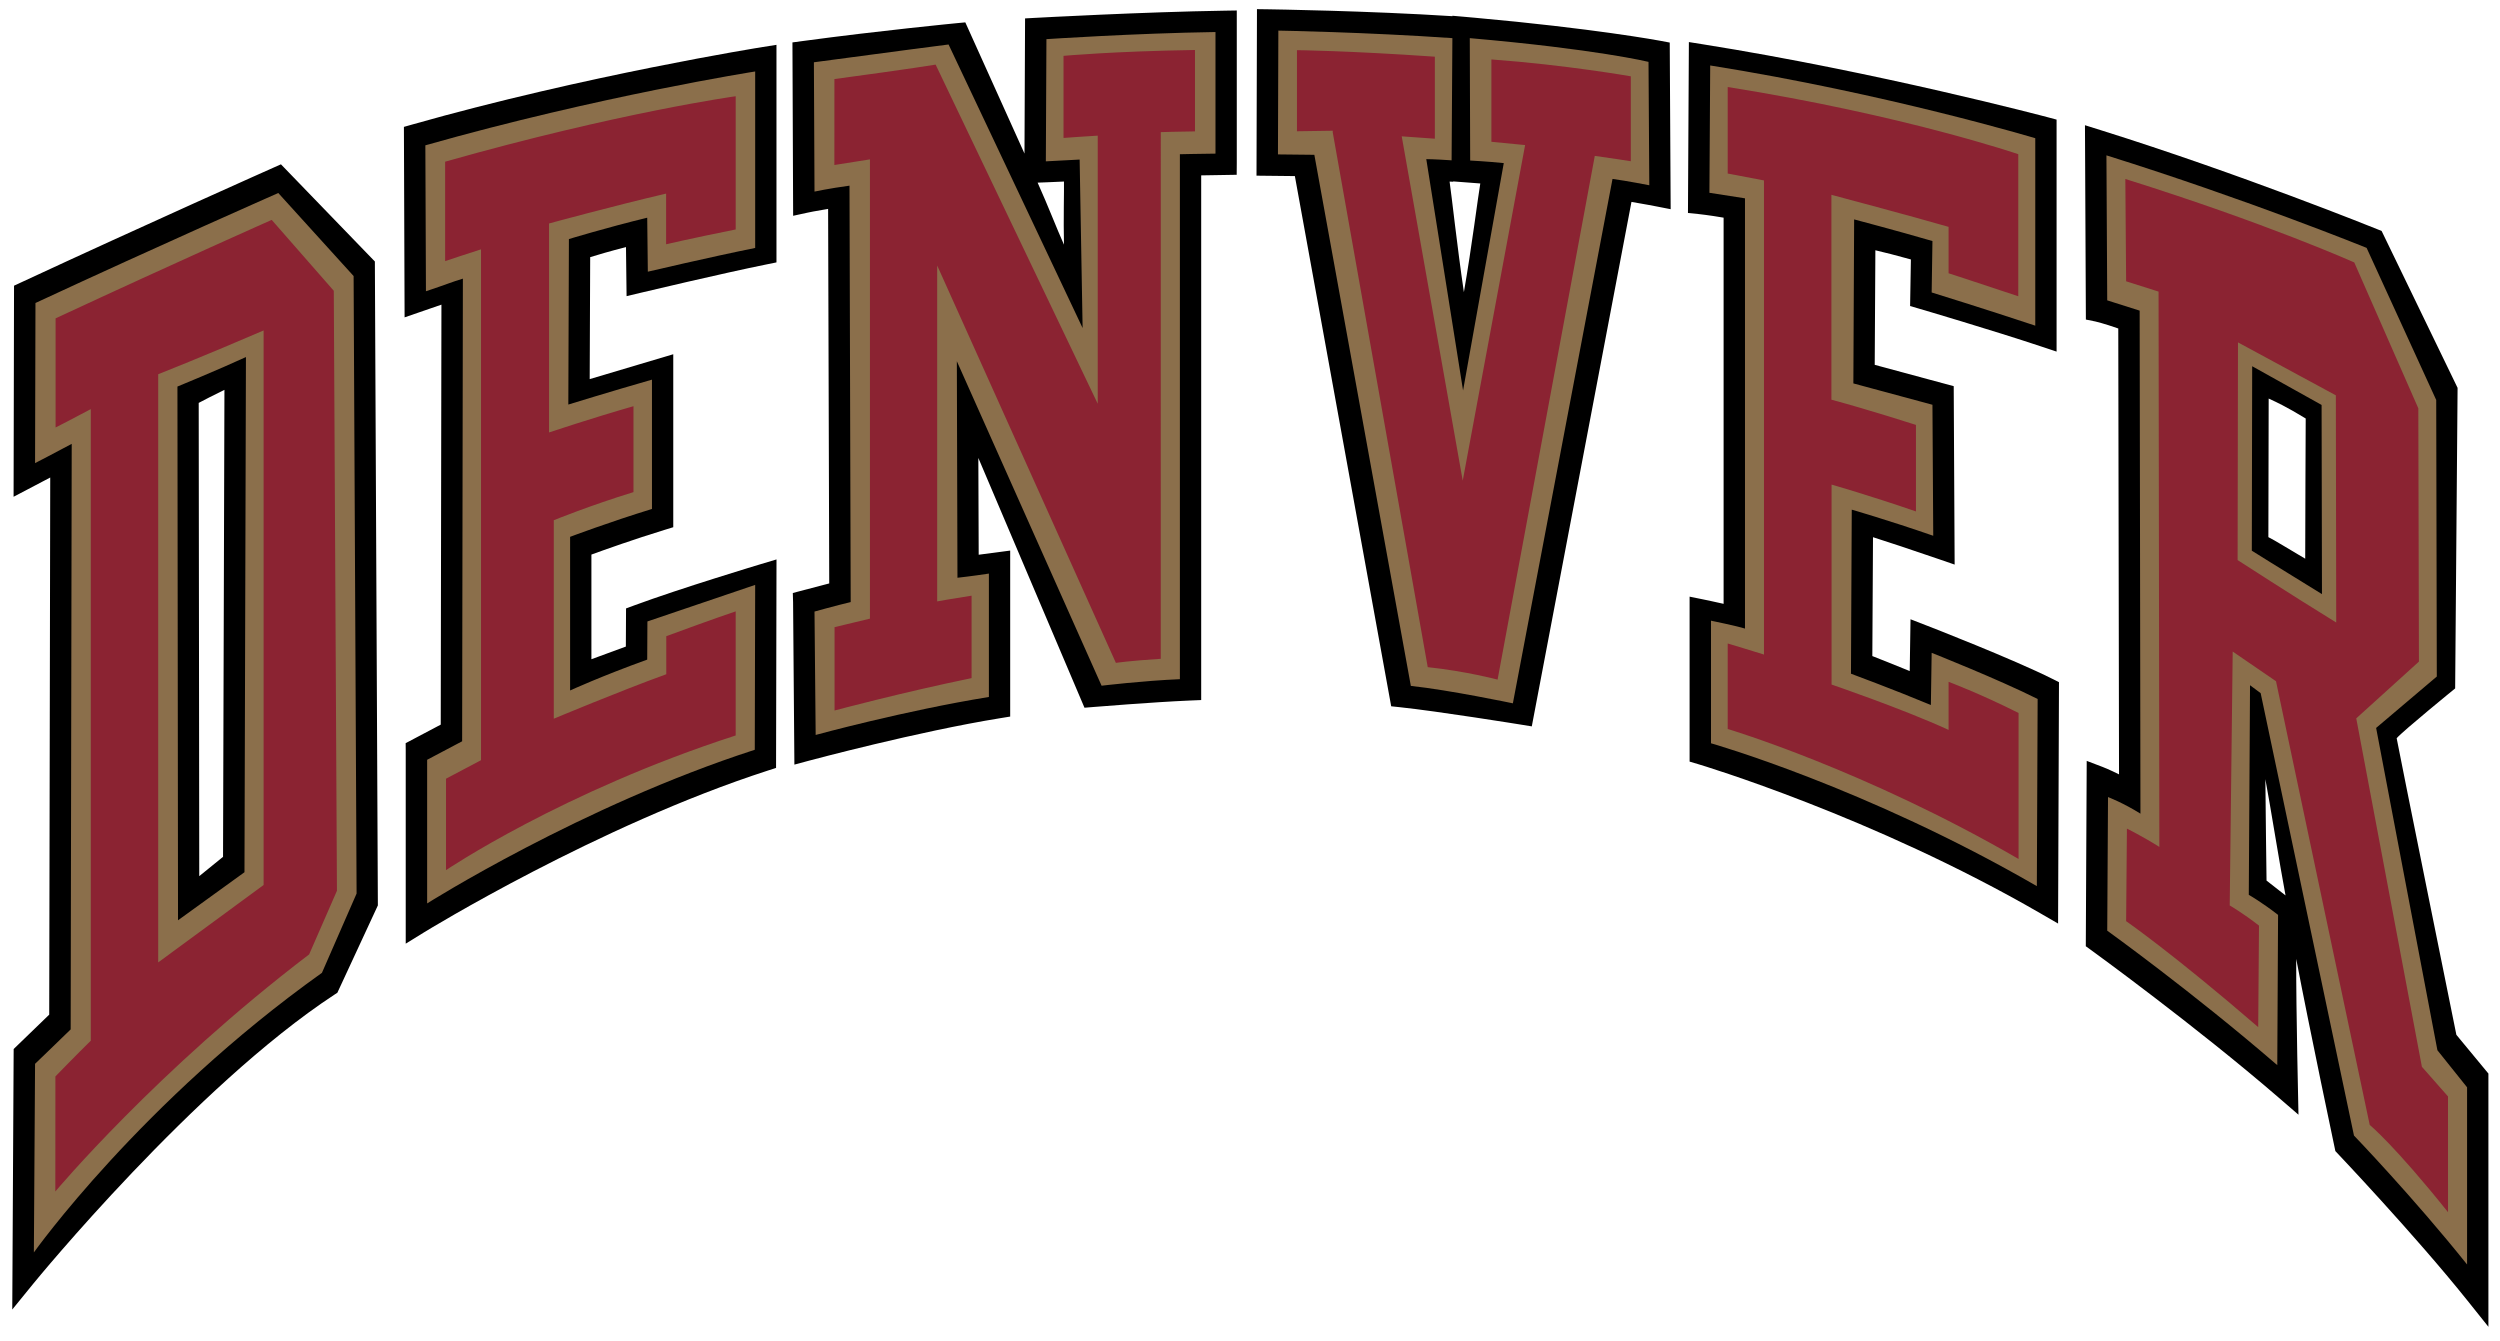
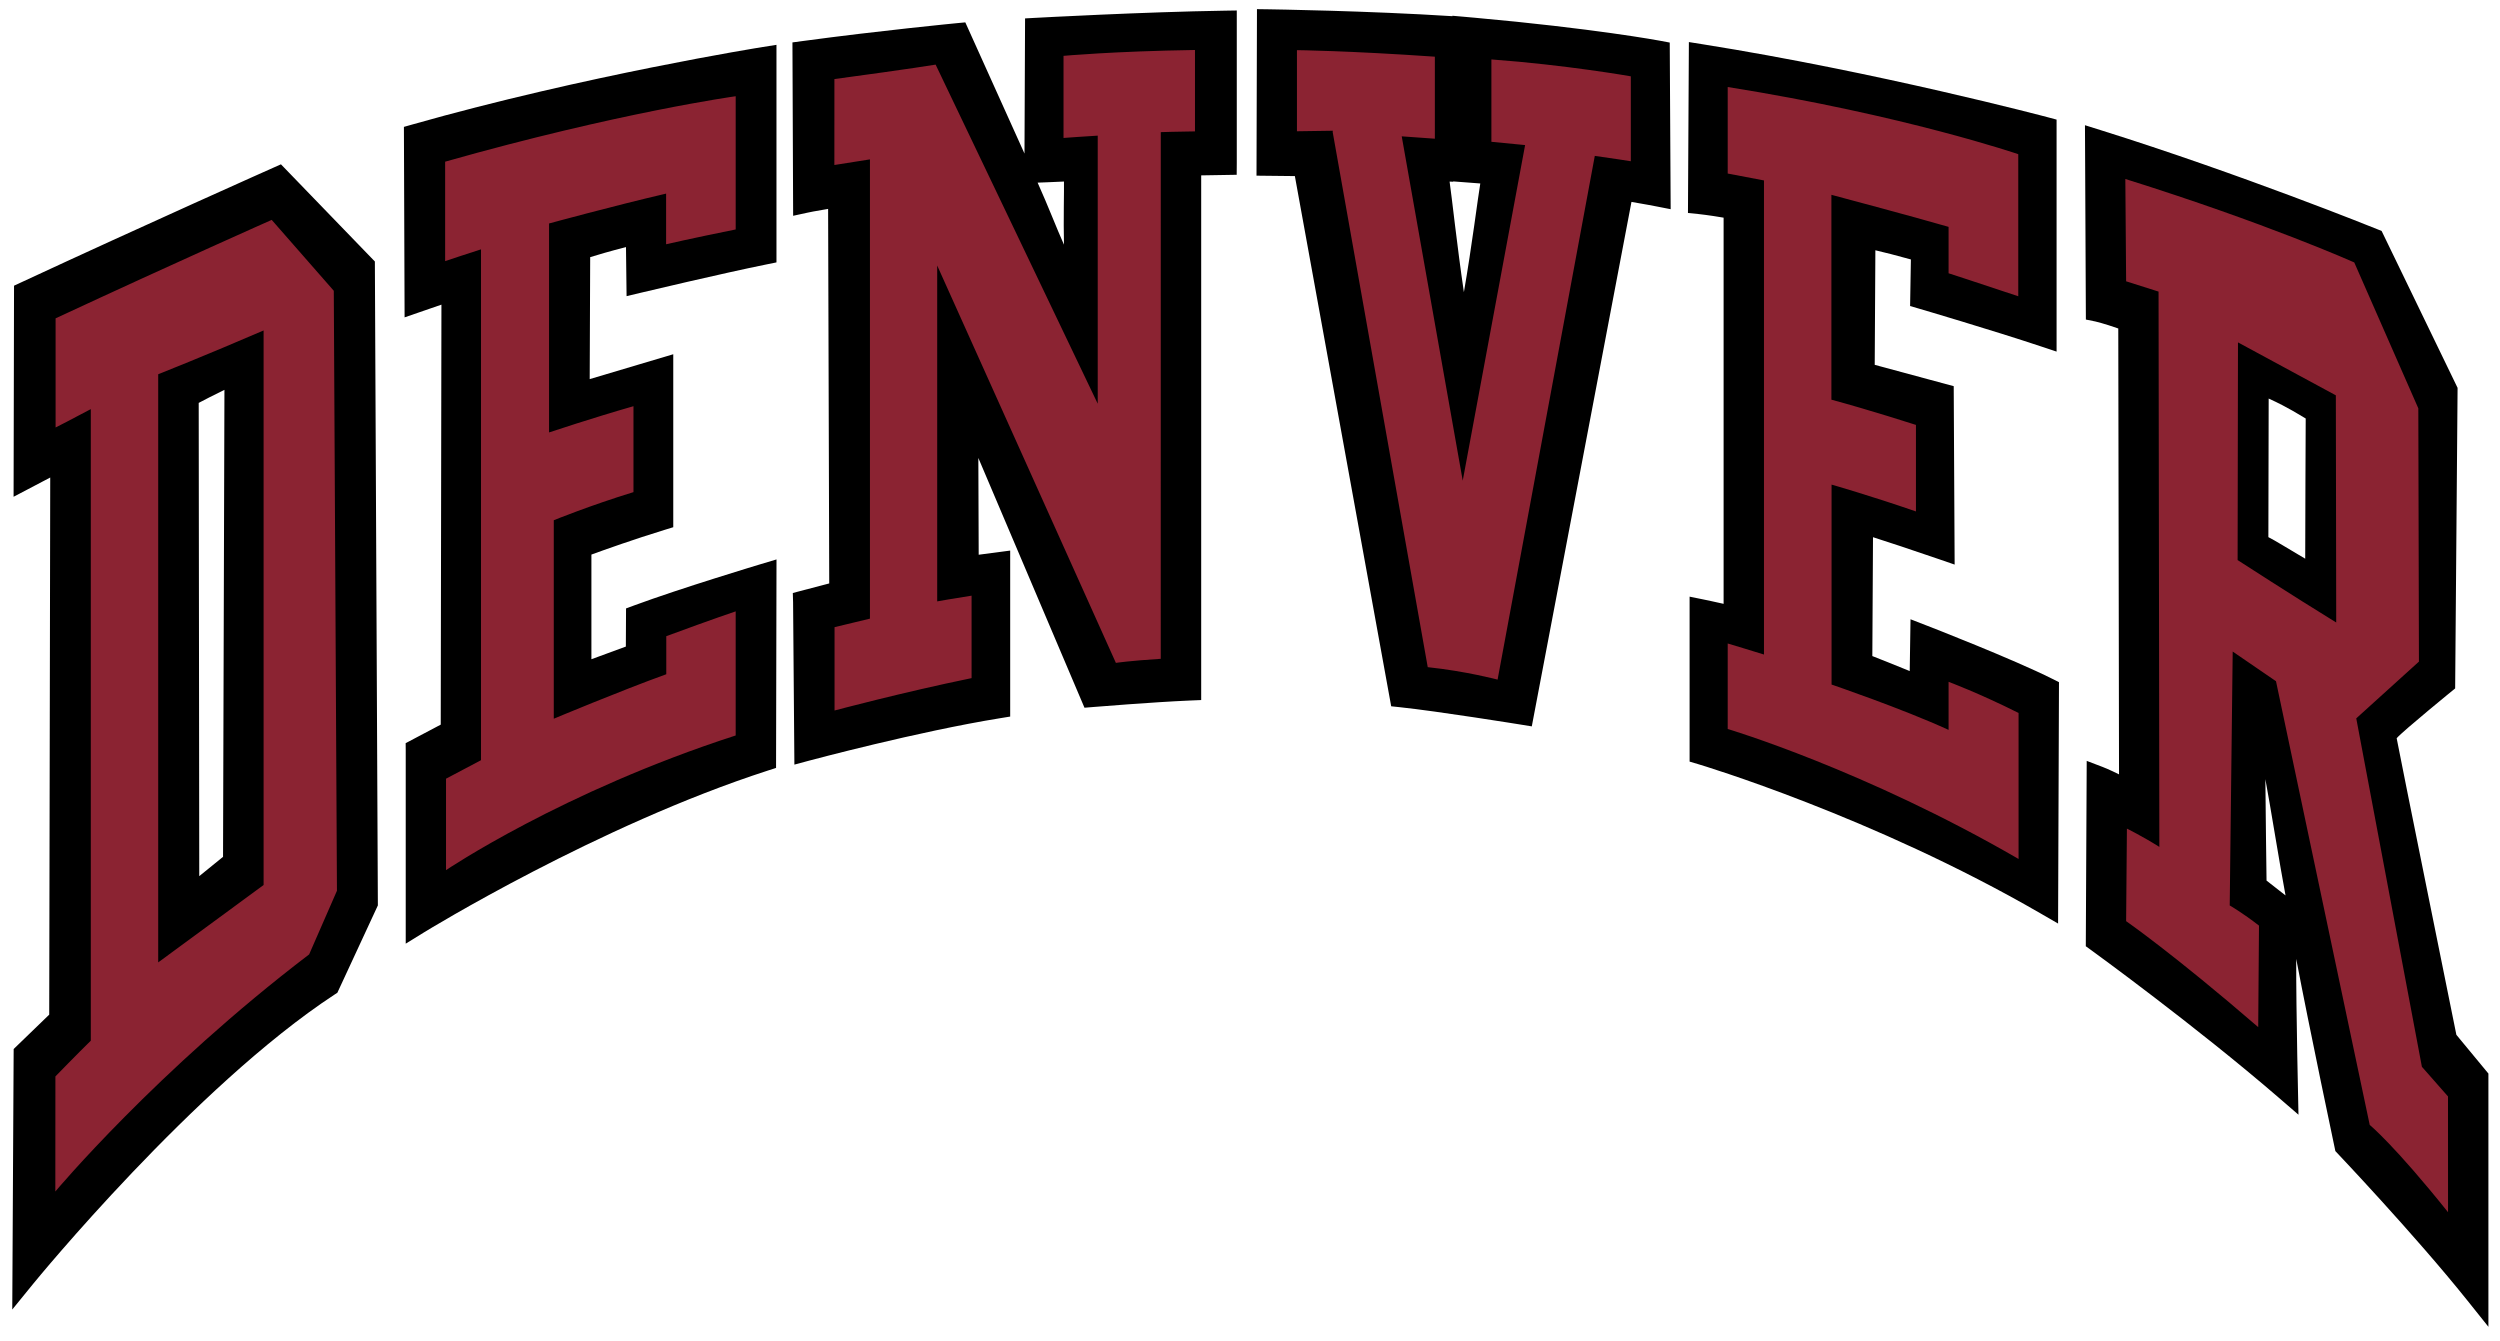
<svg xmlns="http://www.w3.org/2000/svg" xmlns:ns1="http://sodipodi.sourceforge.net/DTD/sodipodi-0.dtd" xmlns:ns2="http://www.inkscape.org/namespaces/inkscape" ns1:docname="du.svg" xml:space="preserve" height="112.61" viewBox="0 0 209.857 112.61" width="209.86" version="1.1" ns2:version="0.91 r13725">
  <ns1:namedview fit-margin-left="0" ns2:zoom="4.8841136" borderopacity="1" ns2:current-layer="g3379" ns2:cx="104.92875" ns2:cy="56.304996" ns2:window-maximized="1" showgrid="false" fit-margin-right="0" bordercolor="#666666" ns2:window-x="0" guidetolerance="10" objecttolerance="10" ns2:window-y="0" fit-margin-bottom="0" ns2:window-width="1280" ns2:pageopacity="0" ns2:pageshadow="2" pagecolor="#ffffff" gridtolerance="10" ns2:window-height="752" fit-margin-top="0" />
  <g ns2:label="du" ns2:groupmode="layer" transform="matrix(1.25 0 0 -1.25 -398.64 135)">
    <g style="" transform="translate(.819 .983)">
      <path d="m416.4 87.397c-0.457 3.081-0.819 6.477-0.96 7.425 0.086-0.004 0.202-0.009 0.235-0.009l0.013 0.021c0.329-0.025 1.316-0.1 1.813-0.138-0.146-0.842-0.57-4.245-1.101-7.299m13.179 16.883c-0.044 0.008-4.426 0.826-12.519 1.553v0.001s-0.047 0.003-0.055 0.003c-0.174 0.016-0.34 0.032-0.518 0.047l-0.858 0.075v-0.029c-5.634 0.363-12.25 0.461-12.319 0.462l-0.806 0.011-0.031-11.183s1.883-0.02 2.576-0.028c0.227-1.247 6.469-35.606 6.469-35.606l0.594-0.063c2.533-0.268 8.028-1.153 8.083-1.162l0.765-0.124s6.419 33.776 6.694 35.221c0.808-0.133 1.666-0.301 1.677-0.303l0.955-0.187-0.062 11.19-0.645 0.122zm40.846-33.335c0.001 0.809 0.016 7.464 0.02 9.307 1.376-0.625 2.135-1.145 2.487-1.34 0.001-0.721-0.037-7.342-0.033-9.415-1.211 0.714-2.017 1.218-2.474 1.448m-0.123-23.065c-0.001 0.207-0.073 5.351-0.079 6.812 0.31-1.635 0.983-5.853 1.354-7.808-0.374 0.29-1.089 0.852-1.275 0.996m14.899-29.965v17.007l-0.183 0.221c-0.061 0.073-1.968 2.38-1.968 2.38s-3.889 19.215-4.01 19.918c0.429 0.496 3.928 3.345 3.928 3.345l0.163 20.184-5.101 10.536-0.284 0.115c-0.091 0.037-9.182 3.713-18.598 6.661l-1.04 0.326 0.061-13.051 0.637-0.129c0.006-0.002 0.555-0.124 1.539-0.471 0.002-1.034 0.046-27.489 0.05-29.944-0.622 0.313-1.066 0.485-1.094 0.496l-1.076 0.411-0.061-12.449 0.332-0.24c0.07-0.05 7.044-5.107 12.64-9.942l1.31-1.132s-0.166 7.155-0.152 10.465c0.879-4.626 2.629-12.907 2.629-12.907s5.313-5.591 8.859-10.025l1.419-1.775m-37.742 47.1-1.067 0.415s-0.037-2.441-0.053-3.479c-1.147 0.47-2.007 0.81-2.511 1.007 0.005 0.86 0.035 6.388 0.045 7.983 0.978-0.314 2.57-0.834 4.419-1.473l1.063-0.367-0.062 11.982s-4.369 1.18-5.305 1.432c0.005 0.949 0.035 6.233 0.044 7.694 0.582-0.136 1.402-0.341 2.385-0.616-0.013-0.793-0.053-3.128-0.053-3.128l0.583-0.171c0.049-0.014 4.94-1.453 8.205-2.541l1.049-0.349v15.58l-0.592 0.158c-0.113 0.03-11.426 3.031-23.185 4.903l-0.916 0.146-0.062-11.478 0.72-0.073c0.008-0.001 0.719-0.076 1.674-0.242v-25.933c-0.602 0.138-1.219 0.265-1.328 0.288l-0.956 0.195v-11.078l0.57-0.169c0.116-0.035 11.733-3.506 22.985-10.018l1.191-0.689 0.06 16.21-0.442 0.222c-2.652 1.331-8.224 3.498-8.461 3.589m-86.808 1.333-0.518-0.191s-0.01-1.882-0.013-2.562c-0.535-0.197-1.387-0.509-2.313-0.85v7.028c0.891 0.326 2.837 1.021 4.934 1.665l0.563 0.173v11.616s-4.233-1.26-5.612-1.671c0.006 1.591 0.029 7.29 0.033 8.191 0.472 0.148 1.269 0.384 2.404 0.676 0.012-0.974 0.04-3.295 0.04-3.295l0.969 0.231c0.055 0.013 5.451 1.299 8.458 1.906l0.639 0.129v14.611l-0.921-0.146c-0.118-0.018-11.9-1.904-23.516-5.199l-0.582-0.165 0.046-12.792s2.386 0.824 2.474 0.854c-0.003-2.023-0.045-27.311-0.047-28.204-0.573-0.303-2.356-1.245-2.356-1.245l0.005-0.477v-12.988l1.216 0.751c0.115 0.071 11.688 7.184 23.103 10.874l0.551 0.178 0.03 14.001-1.028-0.308c-0.053-0.016-5.364-1.611-8.559-2.791m27.122 28.402c0.057 0.003 1.122 0.04 1.77 0.074 0.014-0.611-0.042-2.556 0-4.24-0.493 1.092-1.055 2.581-1.77 4.166m-0.094 11.07-0.749-0.041s-0.031-7.293-0.039-9.076c-1.868 4.141-3.974 8.81-3.974 8.81l-0.568-0.054c-0.051-0.005-5.115-0.493-10.348-1.199l-0.693-0.093 0.047-11.643 0.962 0.209c0.007 0.002 0.555 0.12 1.387 0.254 0.005-1.675 0.071-24.018 0.075-25.152-0.693-0.182-2.446-0.642-2.446-0.642l0.018-0.616 0.088-10.91 0.995 0.268c0.073 0.019 7.297 1.957 12.827 2.85l0.67 0.109v11.147s-1.53-0.202-2.115-0.279c-0.003 0.954-0.012 3.551-0.023 6.499 2.062-4.853 7.127-16.773 7.127-16.773l0.574 0.047c0.04 0.003 4.056 0.333 6.501 0.436l0.763 0.032v35.235c0.705 0.012 2.384 0.04 2.384 0.04l0.006 0.783v10.251l-0.809-0.013c-5.421-0.084-12.588-0.475-12.66-0.479m-54.609-56.345c-0.269-0.218-0.826-0.67-1.597-1.297-0.003 2.977-0.036 30.899-0.037 31.781 0.376 0.199 0.983 0.513 1.728 0.877-0.007-2.311-0.092-30.651-0.094-31.361m-14.036 38.355-0.03-14.175s1.814 0.953 2.461 1.293c-0.004-2.438-0.066-35.432-0.068-36.071-0.387-0.374-2.387-2.307-2.387-2.307l-0.003-0.338-0.092-17.158 1.427 1.753c0.107 0.132 10.83 13.244 20.214 19.396l0.191 0.124 2.72 5.865-0.201 43.242-6.307 6.526-0.509-0.226c-0.086-0.038-8.613-3.834-16.956-7.711l-0.46-0.213" ns2:connector-curvature="0" />
-       <path d="m403.94 104.96-0.027-8.312 2.444-0.027 6.48-35.666c2.584-0.274 6.852-1.17 6.852-1.17l6.692 35.216c0.936-0.125 2.47-0.425 2.47-0.425l-0.053 8.286s-3.478 0.851-12.003 1.594l0.027-8.22s1.131-0.057 2.256-0.172l-2.734-15.27-2.47 15.536s0.559 0 1.7-0.08l0.053 8.206c-5.811 0.404-11.686 0.505-11.686 0.505zm-4.222-0.094c-5.468-0.084-11.353-0.478-11.353-0.478l-0.039-8.206s1.69 0.09 2.269 0.12l0.2-11.314-9.002 19.042s-3.766-0.483-9.044-1.195l0.041-8.684s0.982 0.213 2.35 0.398l0.08-27.964c-0.953-0.224-2.43-0.637-2.43-0.637l0.078-8.286s5.997 1.639 11.633 2.55v8.286c-1.145-0.175-2.111-0.28-2.111-0.28l-0.041 14.541 9.72-21.791s2.769 0.334 5.258 0.439v35.253s1.326 0.031 2.391 0.041v8.166zm33.223-2.244-0.053-8.552 2.389-0.372v-28.894c-0.54 0.174-2.283 0.531-2.283 0.531v-8.233s10.41-2.954 21.883-9.594l0.053 12.569c-2.649 1.329-7.117 3.1-7.117 3.1l-0.053-3.505c-2.55 1.062-5.366 2.103-5.366 2.103l0.053 11.016s2.375-0.682 5.472-1.753l-0.053 8.797s-2.777 0.752-5.311 1.434l0.052 11.014s2.899-0.766 5.259-1.453l-0.053-3.453s3.641-1.125 6.958-2.23v12.588s-9.976 2.999-21.83 4.886zm-64.136-0.405s-10.443-1.639-22.148-4.959l0.039-9.8c1.557 0.52 1.619 0.582 2.481 0.847l-0.05-31.069-2.35-1.242v-9.647s10.357 6.554 22.002 10.319l0.027 11.073-7.237-2.456-0.013-2.562c-3.091-1.115-5.178-2.072-5.178-2.072v10.317s2.594 0.981 5.497 1.872v8.684c-2.748-0.786-5.617-1.673-5.617-1.673l0.039 11.114s2.55 0.777 5.259 1.434l0.041-3.625s4.153 0.976 7.209 1.594v11.852zm90.745-5.631 0.053-9.739 2.178-0.691 0.053-33.781c-1.137 0.717-2.178 1.116-2.178 1.116l-0.052-8.975s5.73-4.116 11.419-9.03l0.053 10.091c-1.078 0.841-1.966 1.348-1.966 1.348l0.083 14.075 0.714-0.531 6.267-29.711s3.983-4.141 7.595-8.658v11.898l-1.992 2.489-4.116 21.645 4.075 3.452-0.039 18.57-4.675 10.217s-7.979 3.242-17.473 6.214zm-122.77-2.53s-7.872-3.467-16.306-7.386l-0.027-10.752s1.336 0.684 2.461 1.292l-0.07-39.322c-0.891-0.872-2.391-2.311-2.391-2.311l-0.08-12.667s7.185 10.112 19.345 18.777l2.327 5.323-0.2 41.469-5.059 5.577zm-2.172-11.016-0.098-34.597-4.463-3.227-0.039 35.842s2.741 1.126 4.6 1.981zm134.73-0.617 4.661-2.6 0.025-12.705c-2.856 1.753-4.711 2.917-4.711 2.917l0.025 12.388z" ns2:connector-curvature="0" fill="#8b6f4b" />
      <path d="m398.33 103.66c-5.468-0.085-8.817-0.394-8.817-0.394v-5.513s1.718 0.126 2.297 0.155v-18.003l-10.886 22.773s-1.519-0.258-6.797-0.97l-0.003-5.772 2.389 0.378v-30.842c-0.953-0.224-2.377-0.572-2.377-0.572v-5.597s4.568 1.222 9.202 2.175v5.537c-1.145-0.174-2.309-0.384-2.309-0.384v22.556l12-26.685s0.929 0.141 3.013 0.273l0.002 35.369s1.233 0.04 2.297 0.05v5.458zm6.859-0.011v-5.447l2.409 0.036-0.009-0.091 6.383-35.933c2.584-0.274 4.691-0.836 4.691-0.836l6.528 35.17c0.937-0.125 2.419-0.359 2.419-0.359v5.703s-4.337 0.765-9.363 1.134v-5.531s1.138-0.105 2.264-0.22l-4.189-22.536-4.097 23.123s1.069-0.07 2.225-0.159v5.508c-5.811 0.403-9.261 0.438-9.261 0.438zm28.927-2.475v-5.811l2.436-0.463v-31.839c-0.54 0.175-2.436 0.742-2.436 0.742v-5.741s9.201-2.74 19.533-8.73v9.805c-2.648 1.329-4.7 2.092-4.7 2.092v-3.228c-3.132 1.434-7.858 3.044-7.858 3.044v13.428s2.569-0.732 5.667-1.802v5.811s-3.143 1.012-5.678 1.694v13.758s5.508-1.465 7.869-2.152v-3.117s1.364-0.438 4.68-1.544v9.541s-7.657 2.624-19.512 4.511zm-66.619-0.62s-7.808-1.076-19.512-4.395v-6.678s1.827 0.612 2.409 0.791v-34.306l-2.35-1.242v-6.141s7.808 5.279 19.453 9.044v8.334s-1.452-0.482-4.661-1.667v-2.555c-3.09-1.116-7.555-2.987-7.555-2.987v13.33s2.449 0.997 5.352 1.887v5.77c-2.749-0.787-5.67-1.762-5.67-1.762v14.033s4.361 1.19 7.861 2.006v-3.402s1.617 0.378 4.673 0.995v8.945zm93.322-5.556 0.053-6.872 2.178-0.691 0.053-37.292c-1.137 0.717-2.178 1.228-2.178 1.228l-0.053-6.214s3.182-2.203 8.87-7.117l0.053 6.817c-1.077 0.841-1.966 1.355-1.966 1.355l0.2 17.05 2.908-1.992 6.294-29.797s1.647-1.345 5.259-5.862l-0.002 7.775-1.753 1.991-4.408 23.398 4.209 3.811-0.041 17.009-4.302 9.798s-5.883 2.632-15.377 5.605zm-124.48-2.747s-6.081-2.693-14.514-6.612v-7.33s1.239 0.627 2.364 1.234v-42.414c-0.891-0.871-2.377-2.4-2.377-2.4l-0.005-7.728s6.802 8.125 17.045 15.923l1.867 4.273-0.212 40.292-4.169 4.761zm-0.545-7.425v-37.241c-3.16-2.316-7.078-5.198-7.078-5.198v39.497s3.23 1.279 7.078 2.942zm132.59-0.802 6.572-3.556 0.025-15.255c-2.856 1.752-6.622 4.192-6.622 4.192l0.025 14.619z" ns2:connector-curvature="0" fill="#8b2332" />
    </g>
  </g>
</svg>